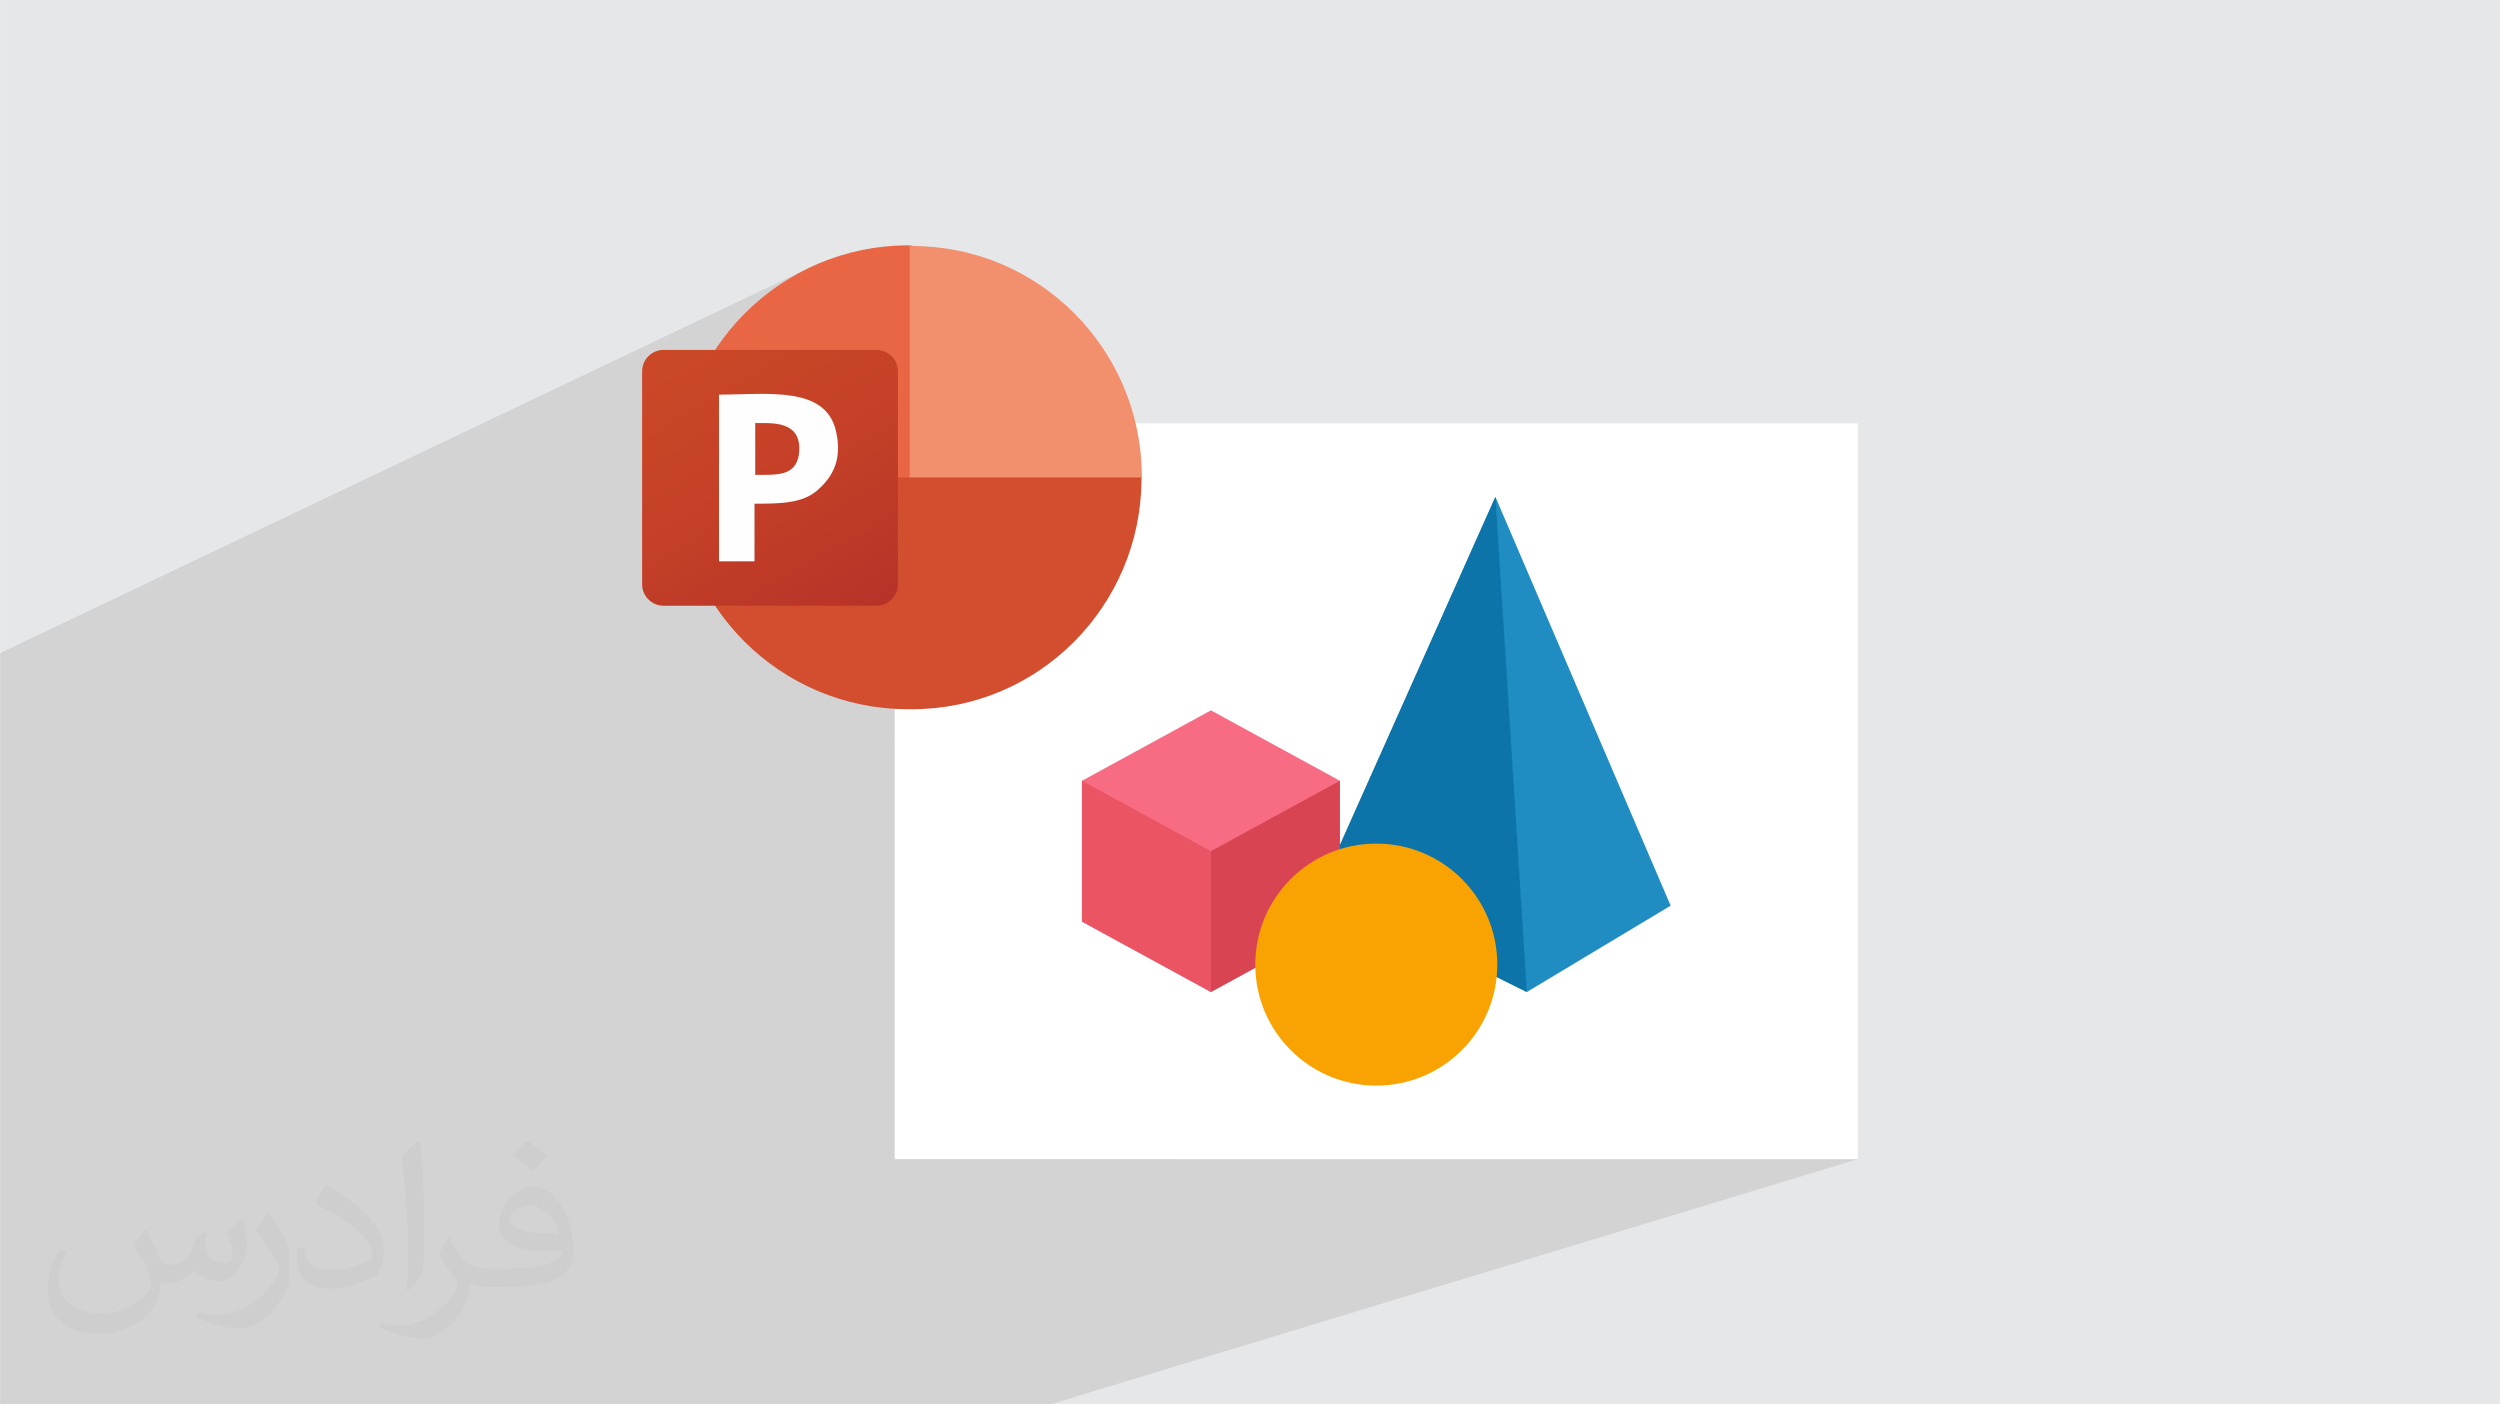
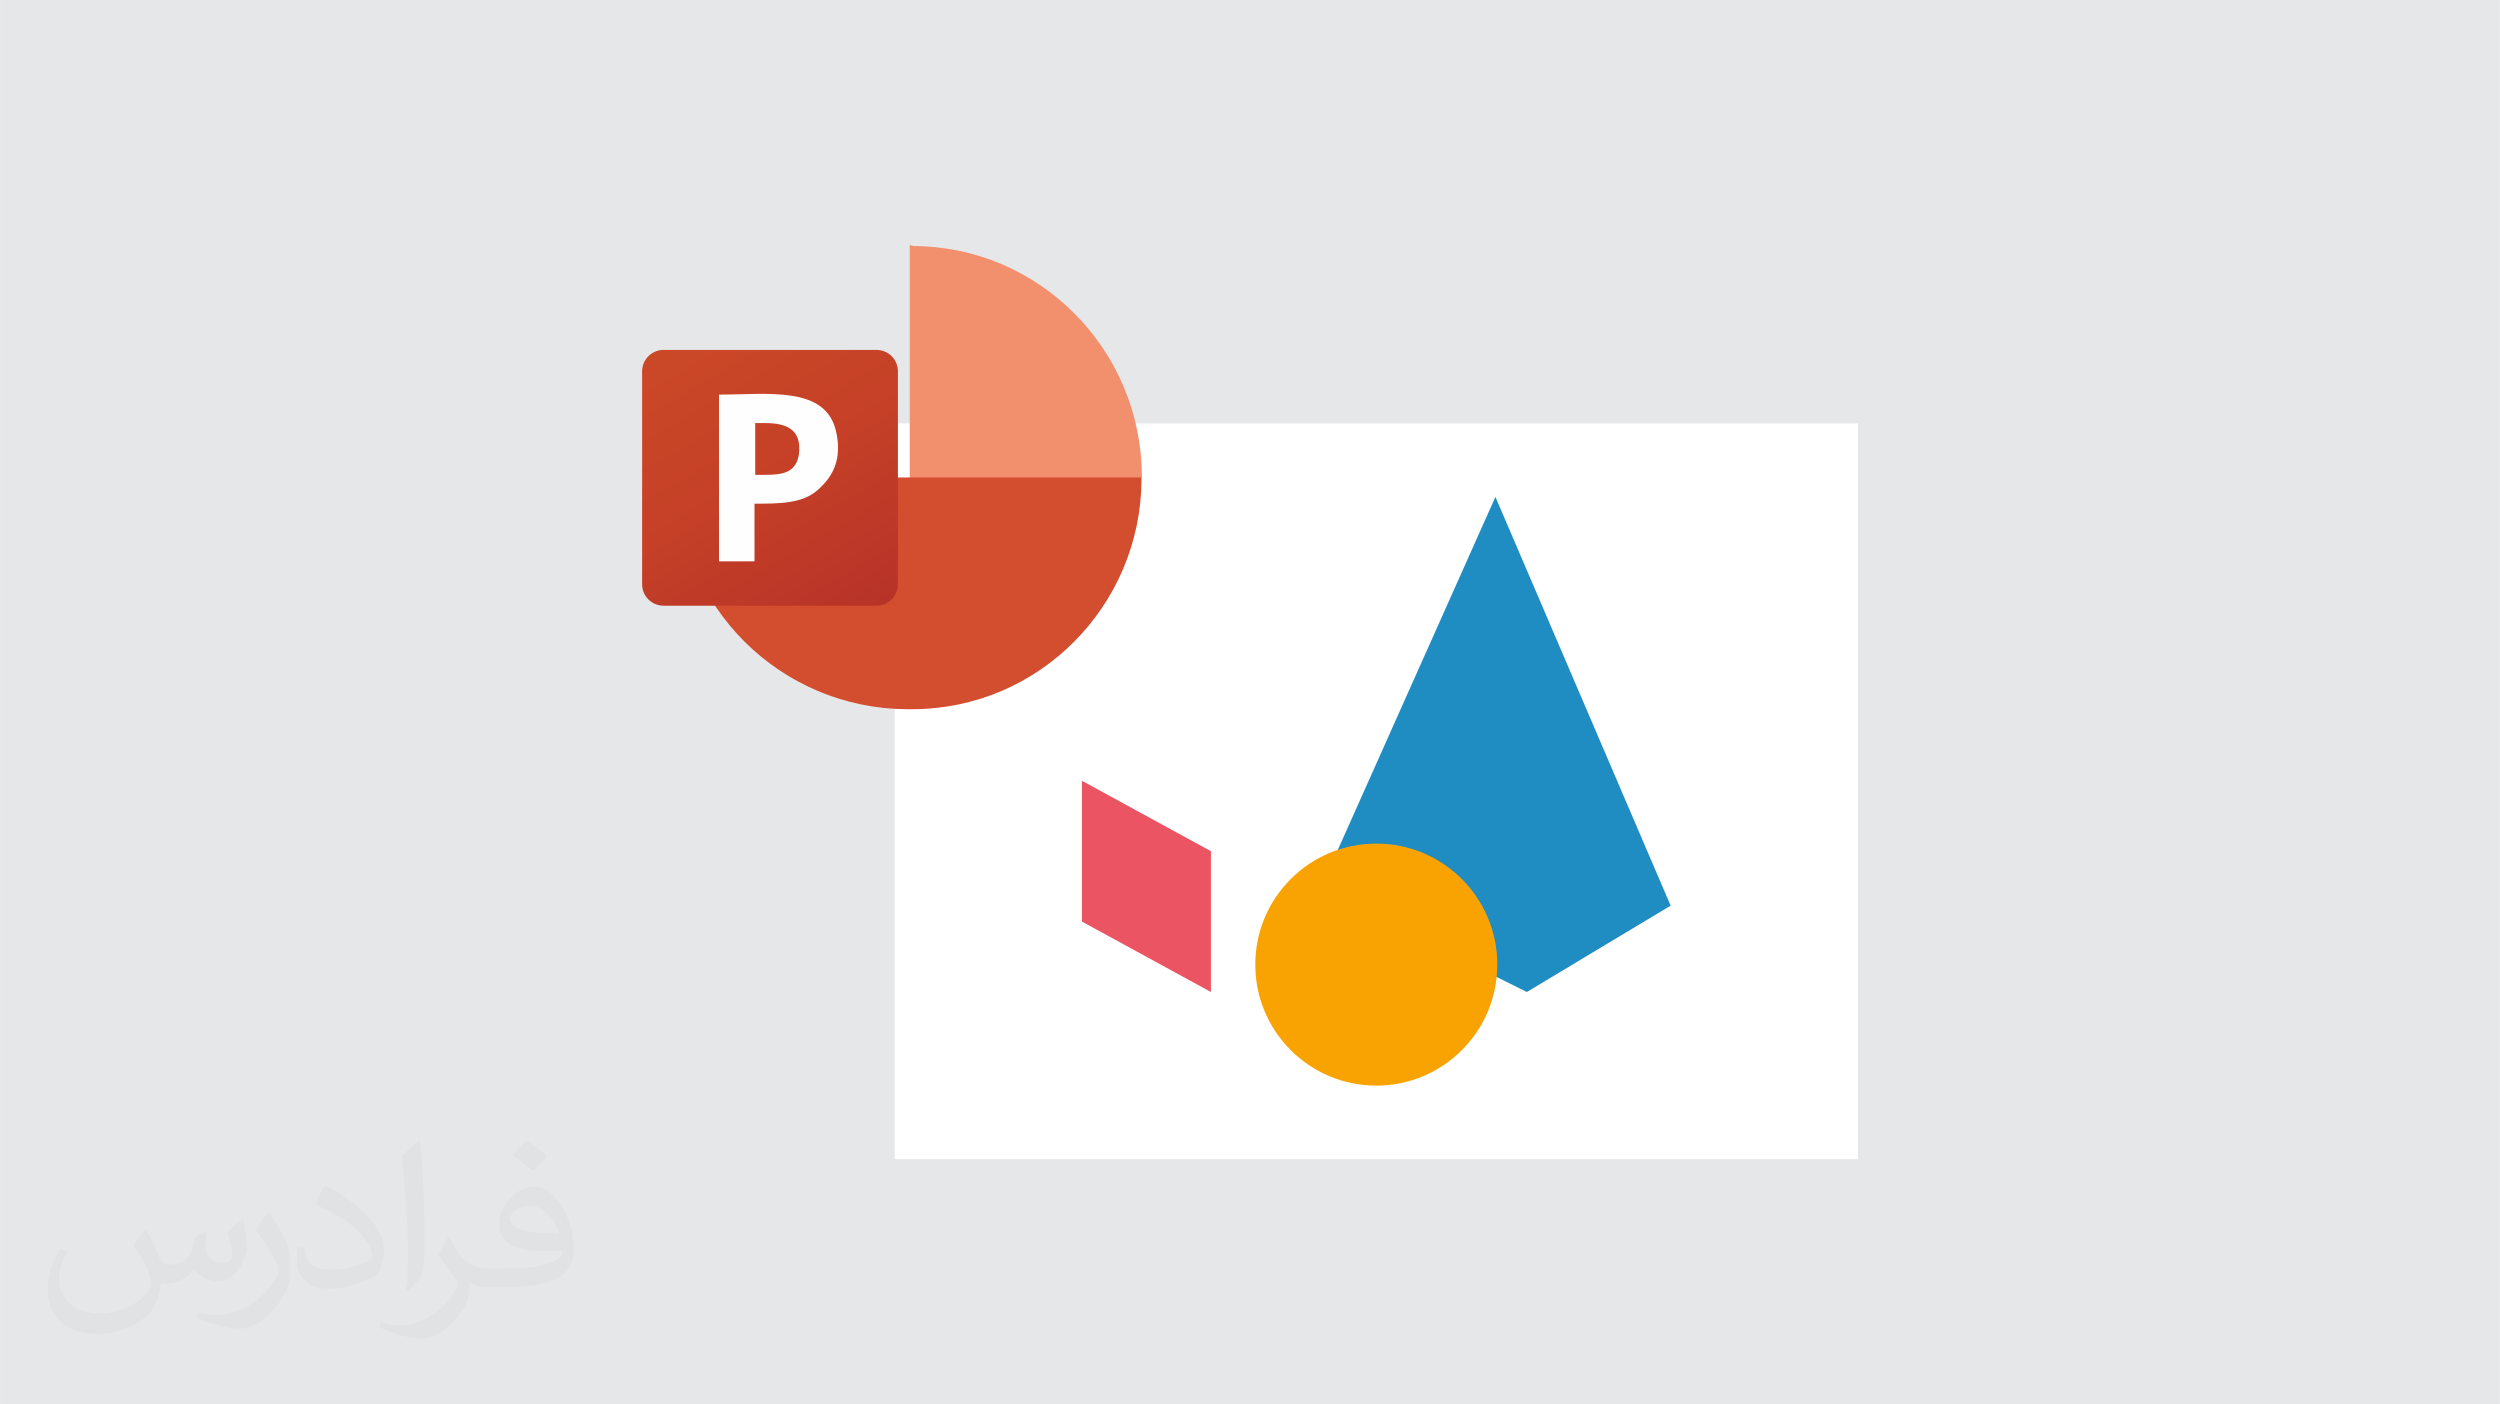
<svg xmlns="http://www.w3.org/2000/svg" xml:space="preserve" width="3.708in" height="2.083in" version="1.0" style="shape-rendering:geometricPrecision; text-rendering:geometricPrecision; image-rendering:optimizeQuality; fill-rule:evenodd; clip-rule:evenodd" viewBox="0 0 3702.73 2080.18">
  <defs>
    <style type="text/css">
   
    .fil10 {fill:#0C74A8}
    .fil9 {fill:#1F8CC2}
    .fil13 {fill:#D94452}
    .fil0 {fill:#E6E7E8}
    .fil12 {fill:#EB5463}
    .fil11 {fill:#F76C82}
    .fil14 {fill:#F9A302}
    .fil8 {fill:#FFFEFE}
    .fil3 {fill:white}
    .fil6 {fill:#D34D2F;fill-rule:nonzero}
    .fil4 {fill:#E96645;fill-rule:nonzero}
    .fil5 {fill:#F2906E;fill-rule:nonzero}
    .fil2 {fill:#373435;fill-opacity:0.031}
    .fil1 {fill:#2B2A29;fill-opacity:0.102}
    .fil7 {fill:url(#id0)}
   
  </style>
    <linearGradient id="id0" gradientUnits="userSpaceOnUse" x1="1015.56" y1="492.68" x2="1262.72" y2="920.17">
      <stop offset="0" style="stop-opacity:1; stop-color:#CB4827" />
      <stop offset="0.502" style="stop-opacity:1; stop-color:#C54027" />
      <stop offset="1" style="stop-opacity:1; stop-color:#B73328" />
    </linearGradient>
  </defs>
  <g id="Layer_x0020_1">
    <polygon class="fil0" points="-0,0 3702.73,0 3702.73,2080.18 -0,2080.18 " />
-     <path class="fil1" d="M1347.38 365.13l3.83 -1.81 -3.83 1.81 0 2.26 3.83 -4.08 -3.83 4.08 0 340.32 171.93 68.99 140.99 -56.58 30.39 -12.95 -30.39 12.95 29.27 -11.75 1.11 -1.2 -0.92 1.13 1.47 -0.59 -1.52 0.65 -276.05 336.17 5.5 -0.99 16.43 -3.81 16.11 -4.6 15.77 -5.36 15.41 -6.1 -78.03 31.58 -9.85 12 819.88 -331.25 259.54 605.41 -213.02 127.9 -53.63 18.14 -0.99 2.92 -3.21 8.14 -3.59 7.94 -3.96 7.73 -4.32 7.5 -4.66 7.27 -5 7.03 -5.32 6.77 -5.63 6.5 -5.94 6.23 -6.23 5.94 -6.5 5.63 -6.77 5.32 -7.03 5 -7.27 4.66 -7.5 4.32 -7.73 3.96 -7.94 3.59 -8.14 3.21 -8.33 2.82 -352.38 116.93 1012.4 0 -1196.44 363.32 -910.92 0 -81.18 0 -107.44 0 -9.01 0 -27.3 0 -98.25 0 -49.52 0 -155.23 0 -54.8 0 -61.65 0 0 -8.6 0 -41.92 0 -46.44 0 -31.86 0 -22.41 0 -1.52 0 -27.36 0 -81.89 0 -9.62 0 -8.09 0 -22.28 0 -25.25 0 -111.82 0 -10.26 0 -6.95 0 -23.29 0 -2.72 0 -147.97 0 -2.39 0 -19.23 0 -0.64 0 -3.01 0 -74.77 0 -0.21 0 -0.01 0 -0.74 0 -22.18 0 -6.1 0 -20.1 0 -15.15 0 -18.97 0 -2.92 0 -18.52 0 -0.97 0 -22.42 0 -0.01 0 -15.13 0 -7.99 0 -32.05 0 -2.96 0 -0.04 0 -2.96 0 -15.67 0 -6.69 0 -0.01 0 -0.49 0 -58.86 0 -76.95 0 -0.21 0 -0.02 0 -1.35 0 -0.6 0 -18.17 0 -14.06 1196.92 -570.04 -14.65 7.52 -14.24 8.19 -13.8 8.84 -13.34 9.47 -12.85 10.08 -12.35 10.66 -11.82 11.23 -11.27 11.78 -10.7 12.31 -1.76 2.23 267.24 -126.32 0 1.54 3.28 -1.55 0.02 0.01 -3.29 1.56 0 0.25zm-22.27 684.77l0.44 0.04 17.45 0.54 7.67 0 17.5 -0.44 5.46 -0.42 315.88 -341.17 -364.39 155.26 0 186.2zm364.46 -341.52l0.04 -0.02 1.08 -1.19 -0.92 1.13 -0.15 0.06 1.08 -1.19 -1.11 1.2zm0.14 -0.02l-0.17 0.07 -308.61 340.63 -7.31 0.56 315.88 -341.17 0.04 -0.02 -308.61 340.63 4.48 -0.34 17.01 -2.17 11.23 -2.01 276.05 -336.17zm-284.87 346.9l-46.62 18.87 -11.4 12.59 -12.05 4.87 11.79 -12.74 -21.44 8.68 0 7.95 9.65 -3.9 11.79 -12.74 11.66 -4.72 -11.4 12.59 48.18 -19.46 9.85 -12z" />
    <path class="fil2" d="M215.96 1821.93c7.07,10.71 11.65,21.01 16.13,32.45 3.33,6.66 5.09,18.93 20.7,18.93 4.57,0 11.13,-1.35 16.95,-4.57 6.55,-3.44 11.54,-8.64 14.15,-16.53l6.24 -21.01 15.19 -7.49 1.04 1.04c-2.08,7.91 -2.59,15.5 -2.59,21.43 0,17.57 15.19,24.23 27.25,24.23 7.07,0 13.42,-3.44 13.42,-9.89 0,-8.32 -3.53,-22.47 -8.12,-35.16 7.07,-7.07 14.15,-14.15 22.26,-19.87l1.25 0.63c3.53,14.98 5.51,29.75 5.51,39.63 0,9.67 -4.27,20.39 -7.8,27.36 -7.28,13.73 -20.18,24.65 -35.78,24.65 -11.85,0 -25.06,-5.93 -34.12,-16.95l-0.52 0c-8.53,10.61 -21.74,20.18 -42.86,20.18l-6.55 0c-1.04,13.94 -4.05,23.81 -8.64,32.66 -12.58,24.54 -49.92,41.92 -85.08,41.92 -48.89,0 -73.43,-28.19 -73.43,-65.73 0,-23.19 7.59,-44.72 19.24,-60.01l9.56 3.95c-7.28,13.94 -12.17,27.04 -12.17,39.94 0,35.16 28.61,51.9 61.58,51.9 30.58,0 68.44,-19.45 75.31,-42.02 -2.59,-24.65 -11.85,-36.19 -26,-58.66 4.27,-7.49 9.78,-14.98 16.64,-22.98l1.25 0 0 0 0 0 -0.01 -0.04zm563.83 -132.3c10.3,6.45 20.39,14.04 30.27,22.78 -5.51,7.8 -12.38,14.88 -20.91,21.12 -9.89,-8.01 -19.76,-14.88 -29.86,-22.16 6.86,-7.7 13.63,-15.08 20.49,-21.74l0 0 0 0 0 0 0 0 0 0 0.01 0zm5.3 96.11c-16.64,0 -30.27,10.92 -30.27,19.03 0,17.38 33.28,22.78 73.12,22.56 -4.99,-20.39 -22.47,-41.61 -42.86,-41.61l0 0.01zm-37.35 92.99c21.64,0 40.57,-0.63 55.02,-4.27 16.13,-4.05 29.75,-12.17 29.75,-17.78 0,-1.46 0,-3.22 -0.52,-4.68 -9.05,0.83 -19.45,0.83 -28.5,0.83 -29.33,0 -51.79,-6.66 -60.64,-23.09 -2.19,-4.57 -3.74,-9.67 -3.74,-15.5 0,-15.92 6.86,-31.41 18.93,-42.13 10.08,-8.84 21.22,-14.35 32.55,-14.35 20.49,0 36.81,16.44 48.26,42.34 6.24,14.15 10.5,30.47 10.5,51.07 0,13.73 -3.74,25.27 -12.27,33.8 -15.92,15.4 -45.24,21.22 -90.17,21.22l-20.39 0 0 0 -5.3 0c-11.13,0 -19.14,-1.98 -25.48,-6.86l-1.04 0c0.31,2.59 0.52,5.09 0.52,7.49 0,10.08 -3.33,22.98 -10.08,33.28 -19.97,29.64 -41.61,42.53 -60.33,42.53 -18.93,0 -42.13,-7.28 -63.03,-16.75l3.74 -7.28c6.76,2.81 16.13,4.68 29.02,4.68 33.8,0 78.21,-32.45 83.72,-64.17 -1.25,-2.59 -3.53,-6.03 -6.76,-9.67 -9.89,-11.75 -16.13,-21.53 -21.95,-31.82 4.99,-9.89 9.56,-17.78 13.83,-24.96l1.77 -0.21c14.46,29.44 27.56,46.28 56.78,46.28l4.57 0 0 0 21.22 0 0 0 0 0 0 0 0 0 0 0 0.04 0zm-146.45 31.1c2.5,-13.52 2.7,-28.7 2.7,-42.86l0 -21.01c0,-39.21 -4.99,-96.2 -9.05,-133.34 7.07,-7.59 16.95,-16.53 24.75,-22.56l2.29 0.63c5.3,46.7 6.55,100.79 6.55,150.81 0,13.11 -0.52,25.9 -1.77,35.26 -0.73,11.85 -7.59,20.8 -22.26,34.53l-3.22 -1.46zm-150.71 -61.89c0.73,18.41 9.78,32.87 41.4,32.87 19.66,0 36.3,-5.09 54.71,-13.83 3.33,-1.46 5.09,-3.44 5.09,-5.09 0,-11.54 -8.84,-26.83 -23.71,-40.77 -14.46,-13.11 -33.6,-24.65 -51.48,-32.35 -6.14,-2.59 -8.12,-5.3 -8.12,-7.91 0,-5.3 7.07,-16.44 12.9,-24.44l1.98 -0.21c20.49,10.71 43.38,26.63 60.33,44.3 15.4,16.33 24.96,32.87 24.96,50.86 0,13.31 -4.05,25.79 -10.61,37.44 -22.47,11.33 -46.39,19.97 -70.1,19.97 -28.81,0 -48.47,-13.52 -48.47,-45.24 0,-3.44 0,-8.73 1.25,-15.61l9.89 0 0 0 0 0 0 0 0 0 0 0 -0.01 0zm-52.11 -52.32l17.89 28.92c6.55,10.71 12.69,22.37 12.69,40.77l0 23.5c0,19.03 -12.17,39.42 -31.82,59.6 -15.4,13.63 -29.02,19.45 -41.61,19.45 -18.72,0 -40.15,-5.82 -64.9,-16.44l2.81 -7.28c7.8,2.08 16.84,3.84 27.98,3.84 35.58,-0.21 71.97,-26.21 88.61,-57.93 1.98,-3.64 2.7,-7.07 2.7,-9.47 0,-3.64 -1.98,-7.7 -3.53,-11.33 -9.05,-17.05 -19.14,-32.66 -30.27,-47.12 5.82,-9.16 11.65,-17.99 17.99,-26.73l1.46 0.21 0 0 0 0 0 0 0 0 0 0 -0.01 0z" />
    <g id="_2443446319808">
      <rect class="fil3" x="1325.11" y="627.15" width="1426.64" height="1089.71" />
      <g>
-         <path class="fil4" d="M1398.85 741.68l-51.46 -378.35 -3.29 0c-187.26,1.1 -340.02,152.21 -340.02,340.02l0 3.28 395.31 33.95 0 1.1 -0.55 0 0 -0.01 0 0.01z" />
        <path class="fil5" d="M1350.66 363.32l-3.29 0 0 344.39 171.93 68.99 171.92 -68.99 0 -3.28c-1.1,-187.25 -152.21,-340.02 -340.02,-340.02l0 -1.1 0 0 0 0 -0.55 0 -0.01 0 0.02 0.01 -0.01 -0z" />
        <path class="fil6" d="M1690.68 707.18l0 3.28c-1.09,187.26 -152.21,340.02 -340.02,340.02l-7.67 0c-187.26,-1.09 -340.02,-152.21 -340.02,-340.02l0 -3.28 687.7 0 0 0 0 0 0 0z" />
        <path class="fil7" d="M982.73 518.27l315.38 0c17.52,0 31.75,14.23 31.75,31.76l0 315.38c0,17.52 -14.23,31.76 -31.75,31.76l-315.38 0c-17.52,0 -31.75,-14.24 -31.75,-31.76l0 -315.38c0,-17.52 14.23,-31.76 31.75,-31.76z" />
        <path class="fil8" d="M1117.42 626.68l16.42 0c32.3,0 54.21,10.41 49.28,47.09 -5.47,31.76 -32.3,29.57 -64.61,29.57l0 -13.15 0 -64.06 -1.09 0 0 0 0 0 0 0.55 0 0 0 0.01 0 0zm0 119.35c36.68,0 71.19,0 93.63,-20.26 22.99,-20.26 36.14,-45.45 27.37,-85.97 -14.79,-68.99 -101.84,-55.3 -173.57,-55.3l0 246.94 52.57 0 0 -84.87 0 -1.09 0 0 0 0.55 -0.01 0.01 0.01 0z" />
      </g>
      <g>
        <polygon class="fil9" points="2261.4,1469.33 2474.42,1341.43 2214.88,736.02 1955.33,1317.28 " />
-         <polygon class="fil10" points="2214.88,736.02 2261.4,1469.33 1955.33,1317.28 " />
-         <polygon class="fil11" points="1793.46,1052.19 1602.44,1156.48 1602.44,1365.04 1793.46,1469.33 1984.48,1365.04 1984.48,1156.48 " />
        <polygon class="fil12" points="1602.44,1156.48 1793.46,1260.76 1793.46,1469.33 1602.44,1365.04 " />
-         <polygon class="fil13" points="1984.48,1156.48 1793.46,1260.76 1793.46,1469.33 1984.48,1365.04 " />
        <circle class="fil14" cx="2038.43" cy="1428.76" r="179.23" />
      </g>
    </g>
  </g>
</svg>